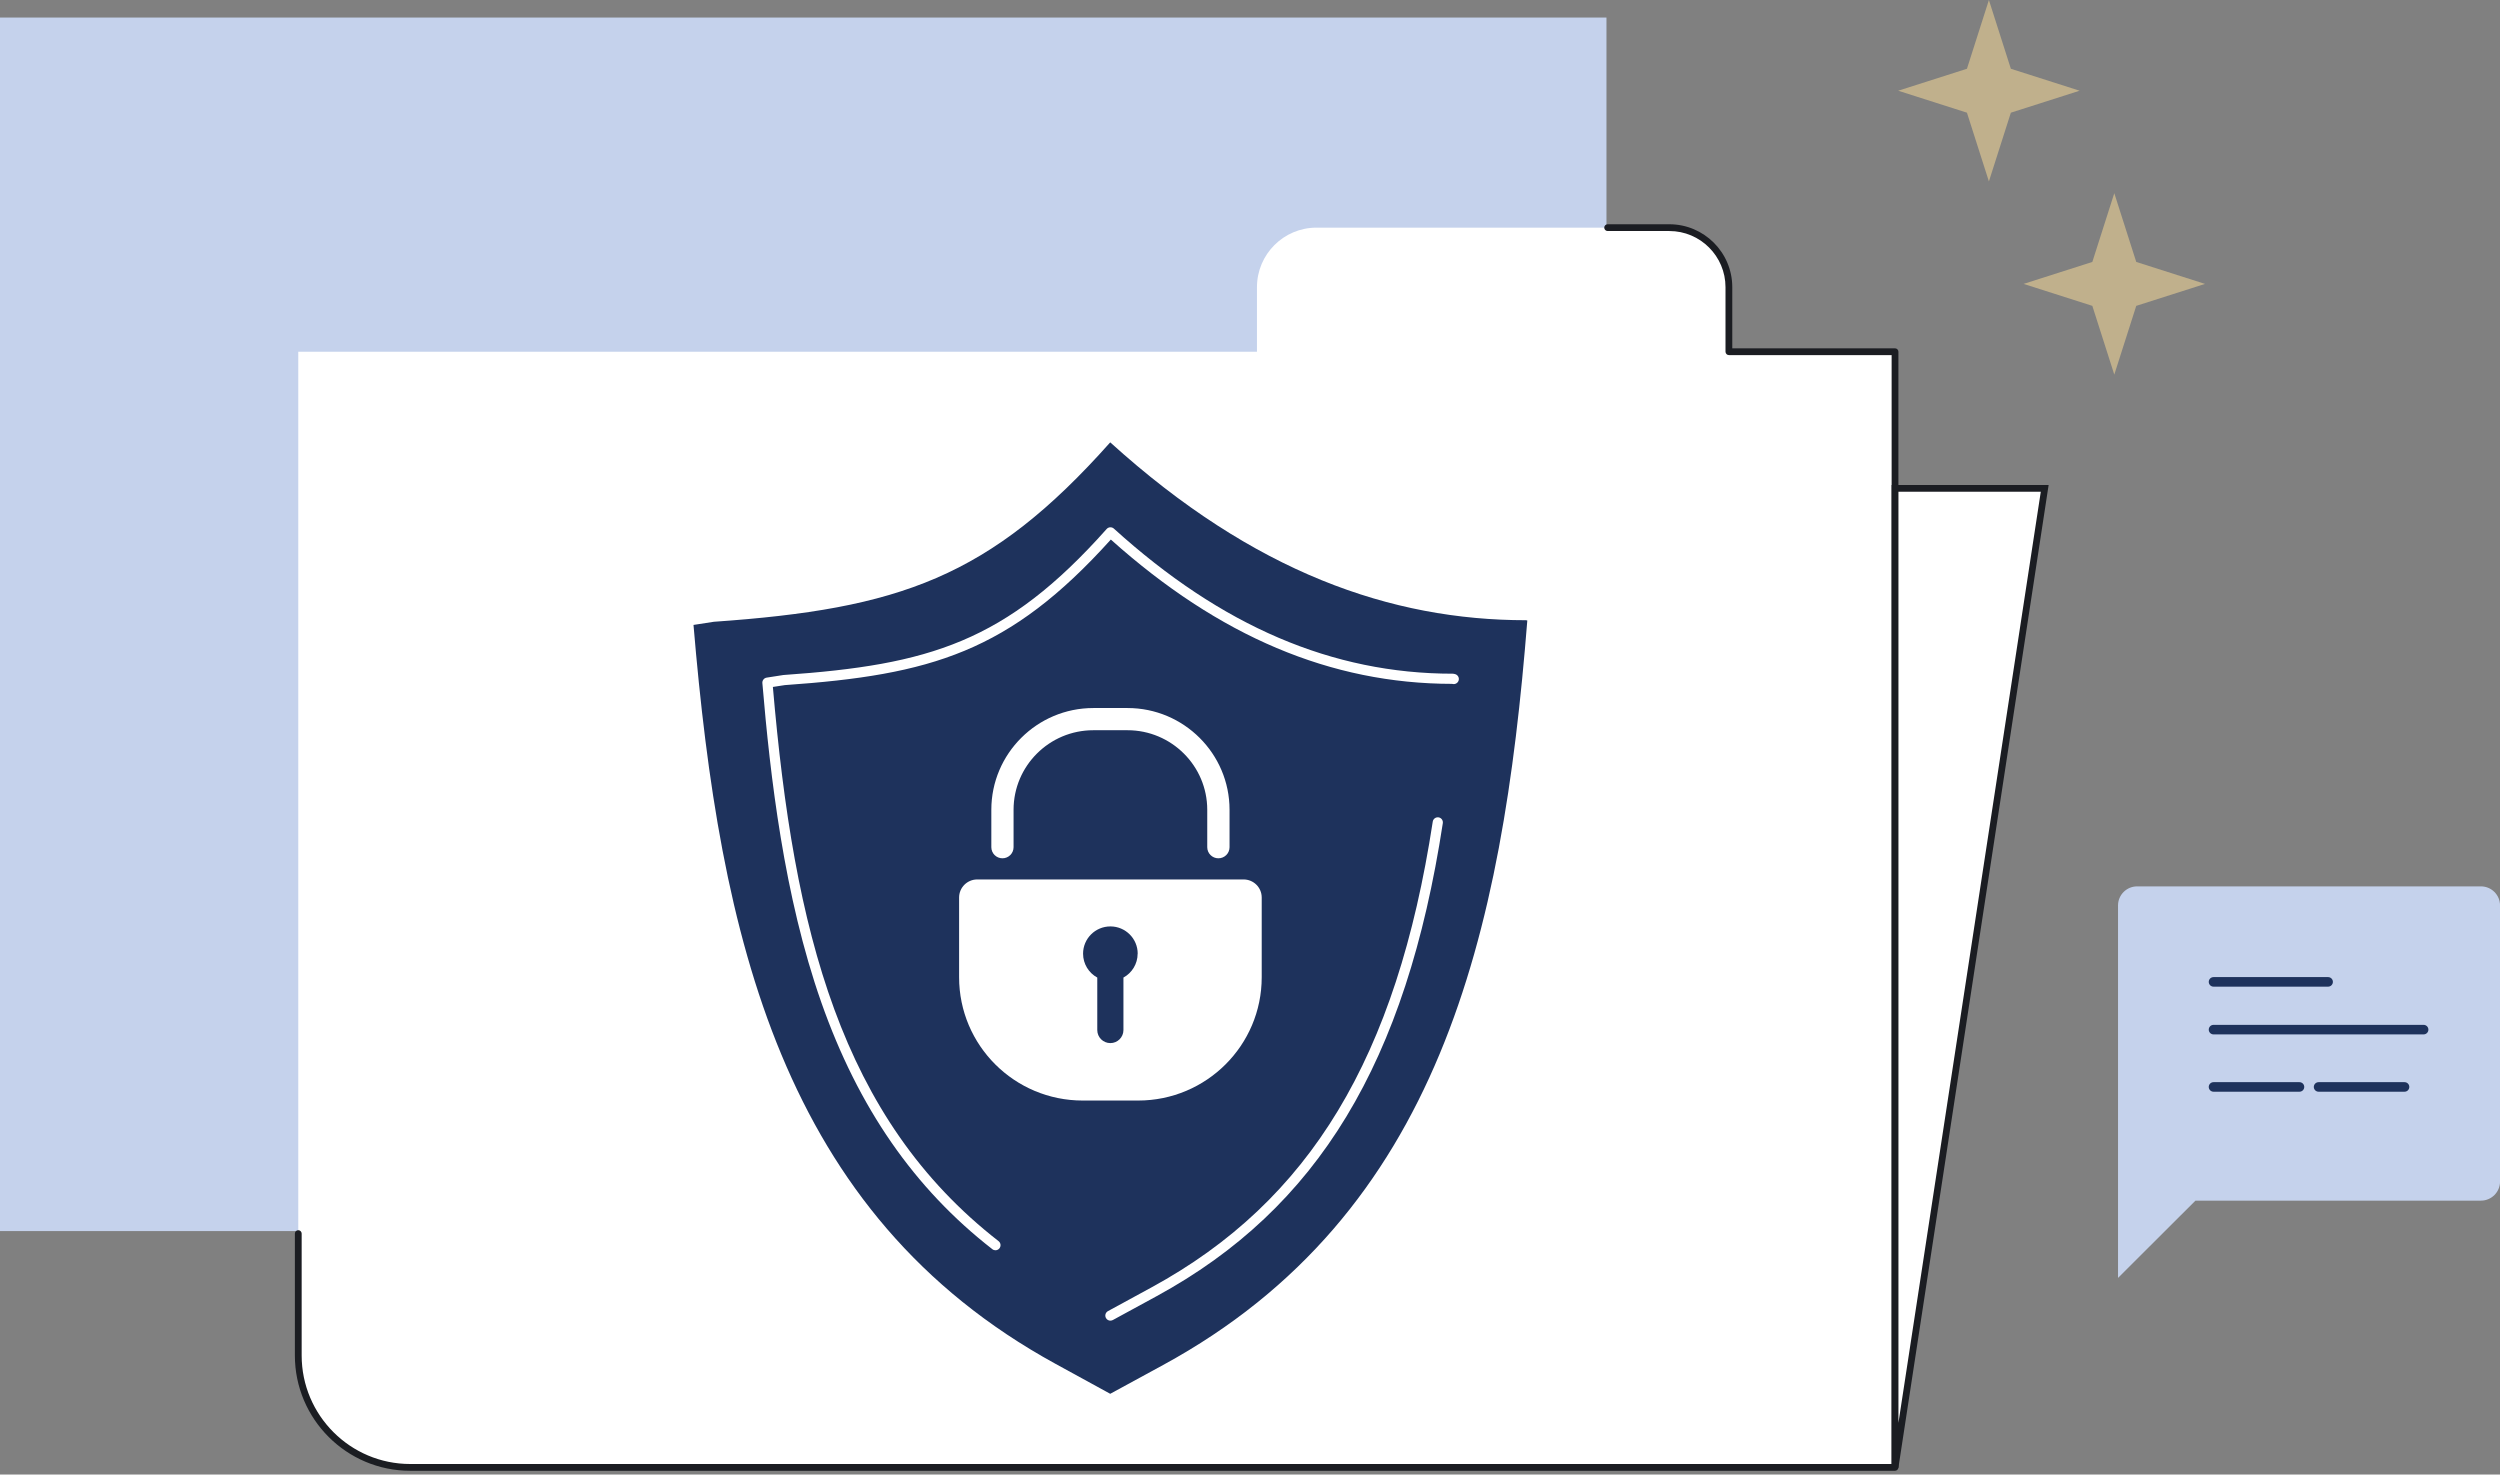
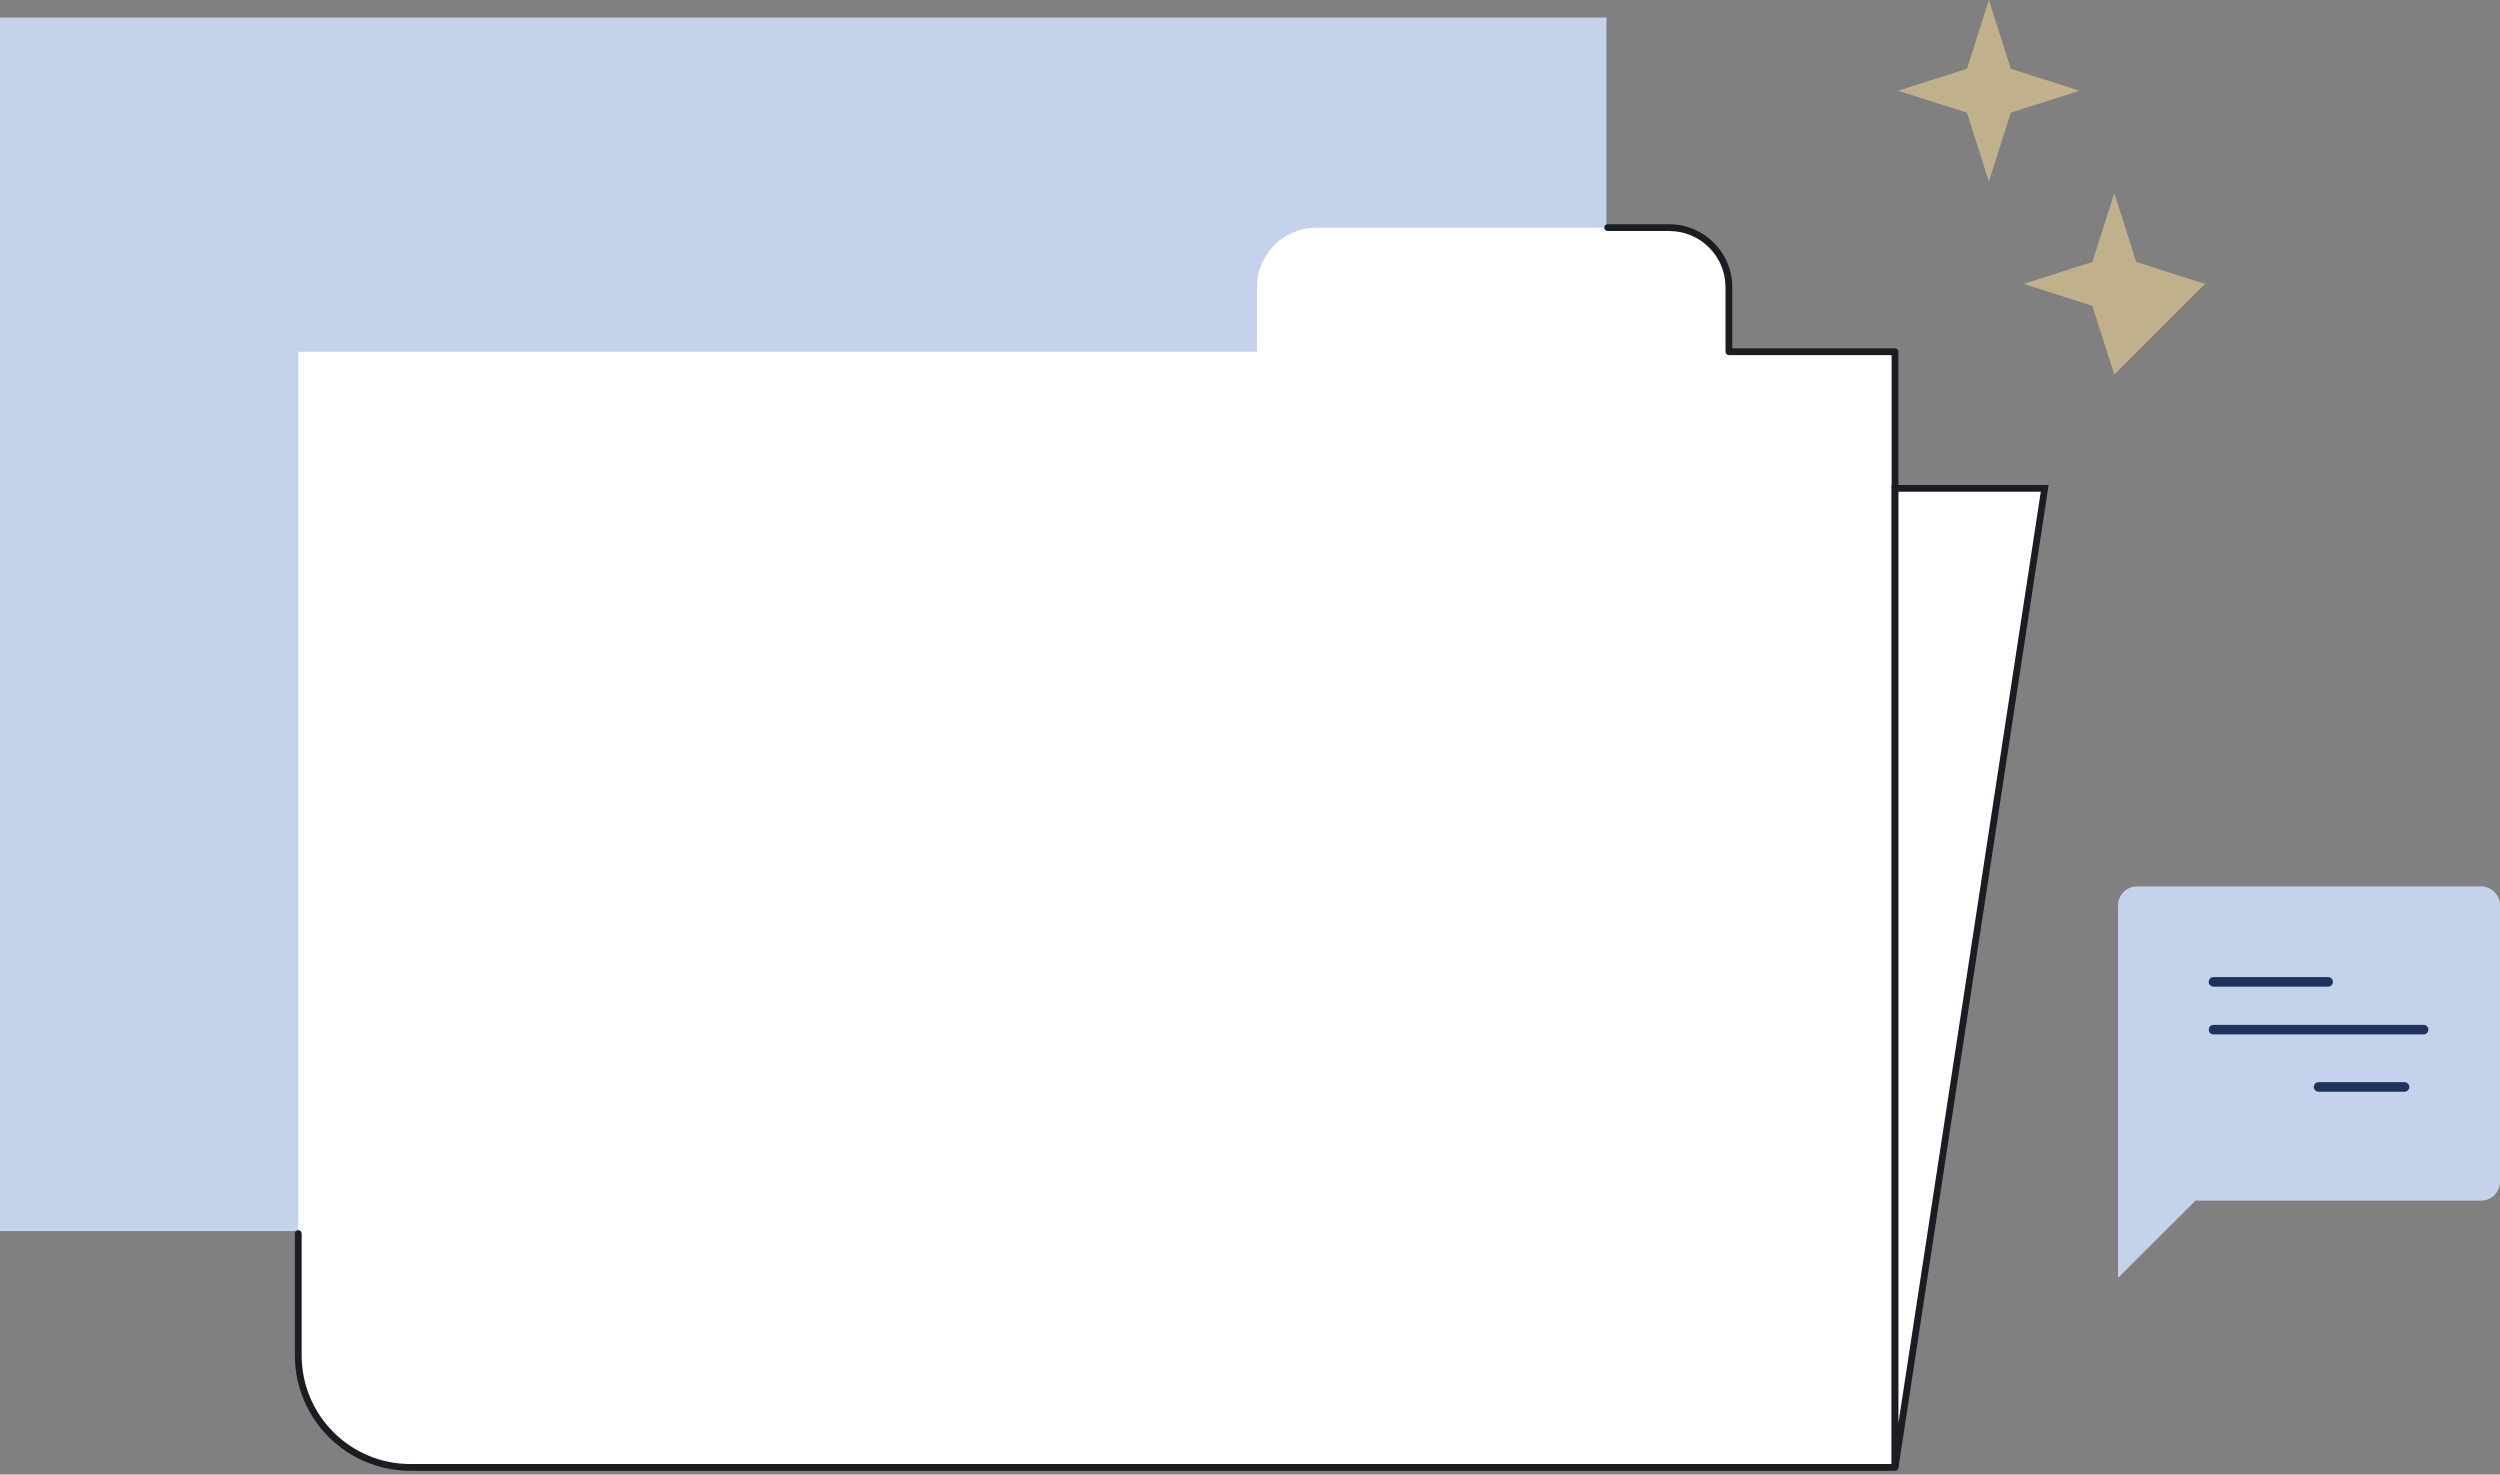
<svg xmlns="http://www.w3.org/2000/svg" width="373" height="220" viewBox="0 0 373 220" fill="none">
  <rect x="0" y="0" width="373" height="220" fill="#808080" stroke="none" />
  <path d="M239.686 2.619H0V183.676H239.686V2.619Z" fill="#C5D2EC" />
  <path d="M257.95 52.476V42.848C257.95 37.943 253.971 33.964 249.066 33.964H196.423C191.519 33.964 187.539 37.943 187.539 42.848V52.476H44.502V202.238C44.502 211.461 51.975 218.934 61.198 218.934H282.737V52.476H257.95Z" fill="white" />
  <path d="M282.737 219.44H61.198C51.712 219.44 43.996 211.724 43.996 202.238V184.05C43.996 183.772 44.224 183.544 44.502 183.544C44.78 183.544 45.008 183.772 45.008 184.05V202.238C45.008 211.168 52.274 218.429 61.198 218.429H282.231V52.981H257.95C257.672 52.981 257.445 52.754 257.445 52.476V42.848C257.445 38.227 253.688 34.47 249.066 34.47H239.858C239.58 34.47 239.353 34.242 239.353 33.964C239.353 33.686 239.58 33.459 239.858 33.459H249.066C254.244 33.459 258.456 37.67 258.456 42.848V51.97H282.737C283.015 51.97 283.243 52.198 283.243 52.476V218.935C283.243 219.213 283.015 219.44 282.737 219.44Z" fill="#1B1D22" />
  <path d="M282.742 72.864V218.935L305.072 72.864H282.742Z" fill="white" />
  <path d="M283.238 219.01L282.231 218.935V72.358H305.658L305.567 72.939L283.238 219.01ZM283.248 73.369V212.285L304.485 73.369H283.248Z" fill="#1B1D22" />
-   <path d="M165.645 207.955L157.494 203.49C116.551 181.07 107.384 139.678 103.47 93.239L106.499 92.769C134.138 90.842 147.669 86.211 165.645 66C187.099 85.442 207.588 92.536 227.677 92.536L227.875 92.577C224.163 139.384 214.834 181.161 173.538 203.657L165.645 207.955Z" fill="#1E325C" />
  <path d="M148.523 186.541C148.362 186.541 148.195 186.491 148.058 186.379C136.413 177.323 128.065 165.269 122.528 149.523C116.966 133.701 114.913 115.771 113.745 101.916C113.71 101.522 113.993 101.163 114.382 101.102L116.875 100.713C116.875 100.713 116.915 100.708 116.941 100.708C138.593 99.196 150.071 95.838 165.114 78.924C165.25 78.773 165.437 78.682 165.64 78.672C165.852 78.667 166.039 78.732 166.191 78.869C182.265 93.436 198.8 100.516 216.74 100.516C216.791 100.516 216.841 100.516 216.892 100.531L217.054 100.566C217.463 100.652 217.731 101.052 217.645 101.461C217.559 101.871 217.155 102.134 216.75 102.053L216.659 102.033C198.567 102.012 181.901 94.969 165.736 80.502C150.597 97.31 138.901 100.693 117.077 102.22L115.313 102.493C118.437 138.864 125.42 166.851 148.989 185.181C149.317 185.439 149.378 185.914 149.12 186.248C148.968 186.44 148.746 186.541 148.518 186.541H148.523Z" fill="white" />
  <path d="M165.675 197.043C165.407 197.043 165.144 196.902 165.008 196.649C164.805 196.28 164.942 195.819 165.311 195.617L171.808 192.078C195.442 179.199 208.382 157.77 213.767 122.587C213.828 122.172 214.222 121.889 214.632 121.95C215.046 122.01 215.329 122.4 215.269 122.814C209.808 158.513 196.631 180.286 172.537 193.408L166.039 196.947C165.923 197.008 165.801 197.038 165.675 197.038V197.043Z" fill="white" />
-   <path d="M185.542 131.213H145.803C144.311 131.213 143.098 132.422 143.098 133.908V145.806C143.098 155.965 151.355 164.201 161.539 164.201H169.806C179.99 164.201 188.247 155.965 188.247 145.806V133.908C188.247 132.417 187.039 131.213 185.542 131.213Z" fill="white" />
  <path d="M181.78 128.058C180.865 128.058 180.121 127.315 180.121 126.405V120.817C180.121 114.274 174.782 108.95 168.223 108.95H163.122C156.558 108.95 151.224 114.274 151.224 120.817V126.405C151.224 127.32 150.48 128.058 149.565 128.058C148.65 128.058 147.907 127.315 147.907 126.405V120.817C147.907 112.449 154.733 105.638 163.127 105.638H168.229C176.622 105.638 183.448 112.449 183.448 120.817V126.405C183.448 127.32 182.705 128.058 181.79 128.058H181.78Z" fill="white" />
-   <path d="M169.745 142.287C169.745 140.042 167.92 138.221 165.67 138.221C163.42 138.221 161.594 140.042 161.594 142.287C161.594 143.824 162.449 145.164 163.713 145.852V153.684C163.713 154.761 164.588 155.631 165.665 155.631C166.742 155.631 167.617 154.756 167.617 153.684V145.852C168.881 145.164 169.735 143.824 169.735 142.287H169.745Z" fill="#1E325C" />
  <path d="M327.563 179.135L316.009 190.664V135.098C316.009 133.526 317.283 132.247 318.86 132.247H370.153C371.726 132.247 373.005 133.521 373.005 135.098V176.283C373.005 177.856 371.731 179.135 370.153 179.135H327.563Z" fill="#C5D2EC" />
  <path d="M330.258 146.496H347.354" stroke="#1E325C" stroke-width="1.426" stroke-linecap="round" />
  <path d="M330.258 153.62H361.603" stroke="#1E325C" stroke-width="1.426" stroke-linecap="round" />
-   <path d="M330.258 162.171H343.081" stroke="#1E325C" stroke-width="1.426" stroke-linecap="round" />
  <path d="M345.933 162.171H358.756" stroke="#1E325C" stroke-width="1.426" stroke-linecap="round" />
  <path opacity="0.5" fill-rule="evenodd" clip-rule="evenodd" d="M293.467 10.26L283.207 13.536L293.467 16.813L296.744 27.072L300.02 16.813L310.28 13.536L300.02 10.26L296.744 0L293.467 10.26Z" fill="#FFE099" />
-   <path opacity="0.5" fill-rule="evenodd" clip-rule="evenodd" d="M312.176 39.081L301.916 42.358L312.176 45.635L315.452 55.894L318.729 45.635L328.989 42.358L318.729 39.081L315.452 28.822L312.176 39.081Z" fill="#FFE099" />
+   <path opacity="0.5" fill-rule="evenodd" clip-rule="evenodd" d="M312.176 39.081L301.916 42.358L312.176 45.635L315.452 55.894L328.989 42.358L318.729 39.081L315.452 28.822L312.176 39.081Z" fill="#FFE099" />
</svg>